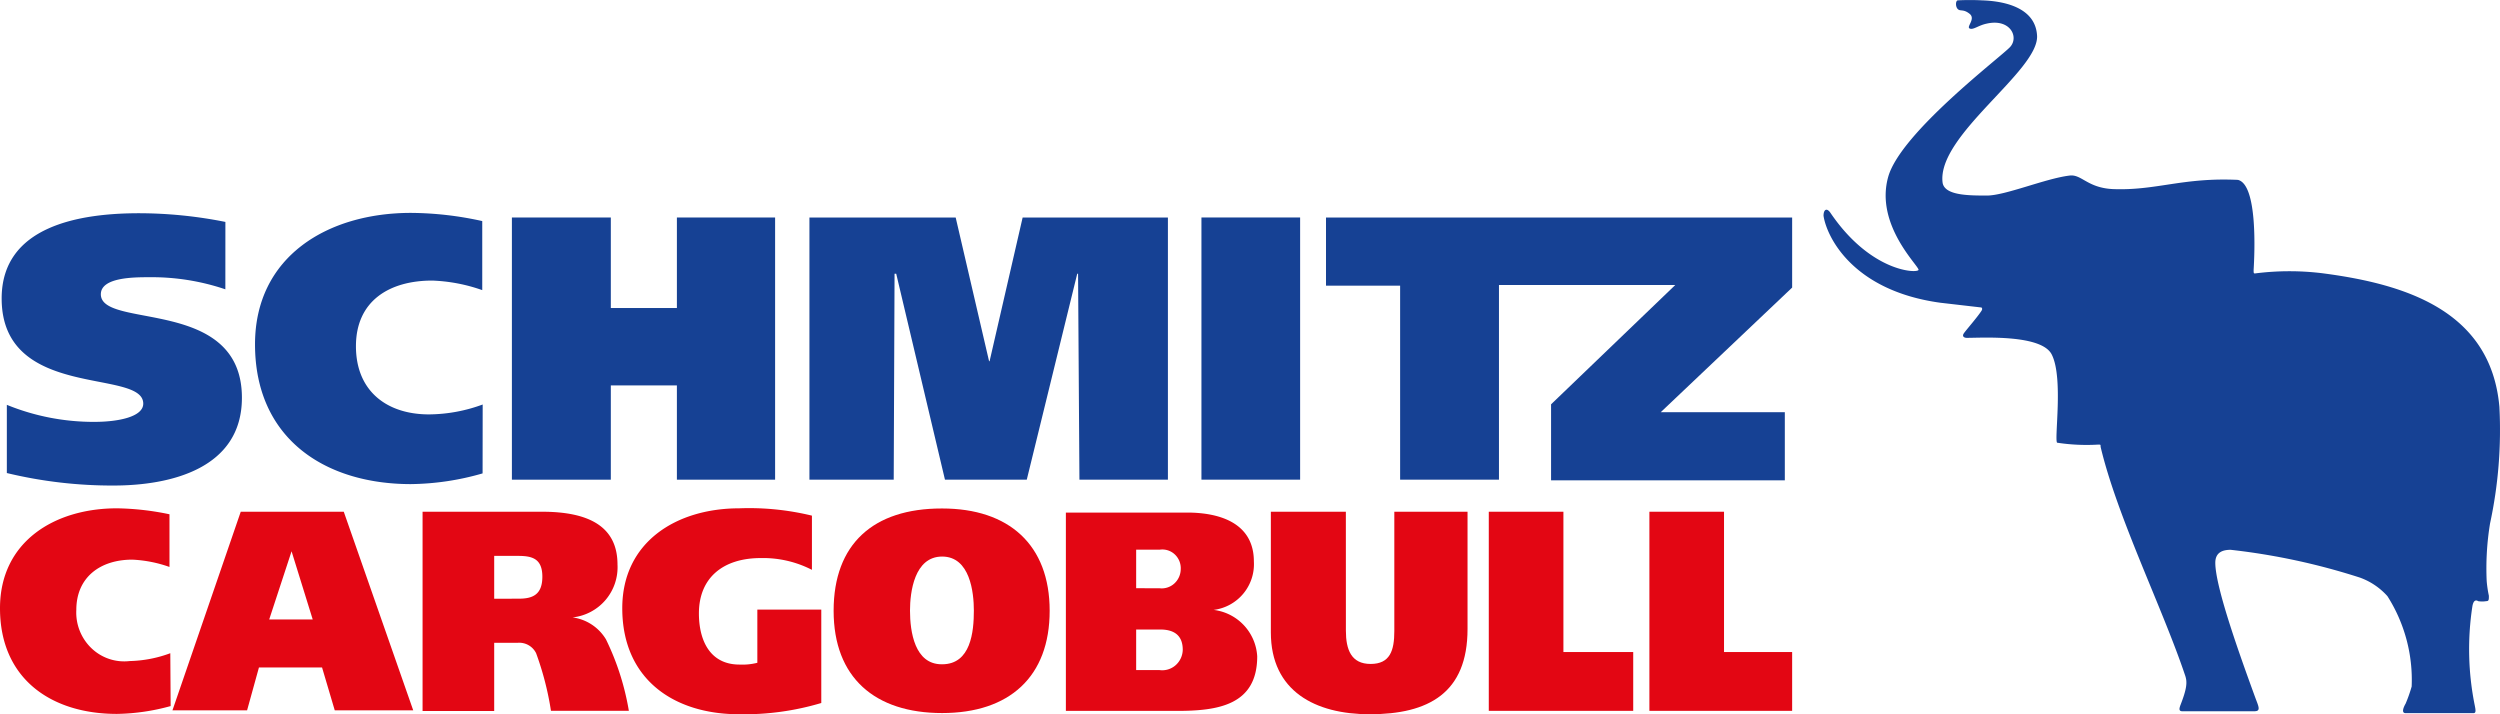
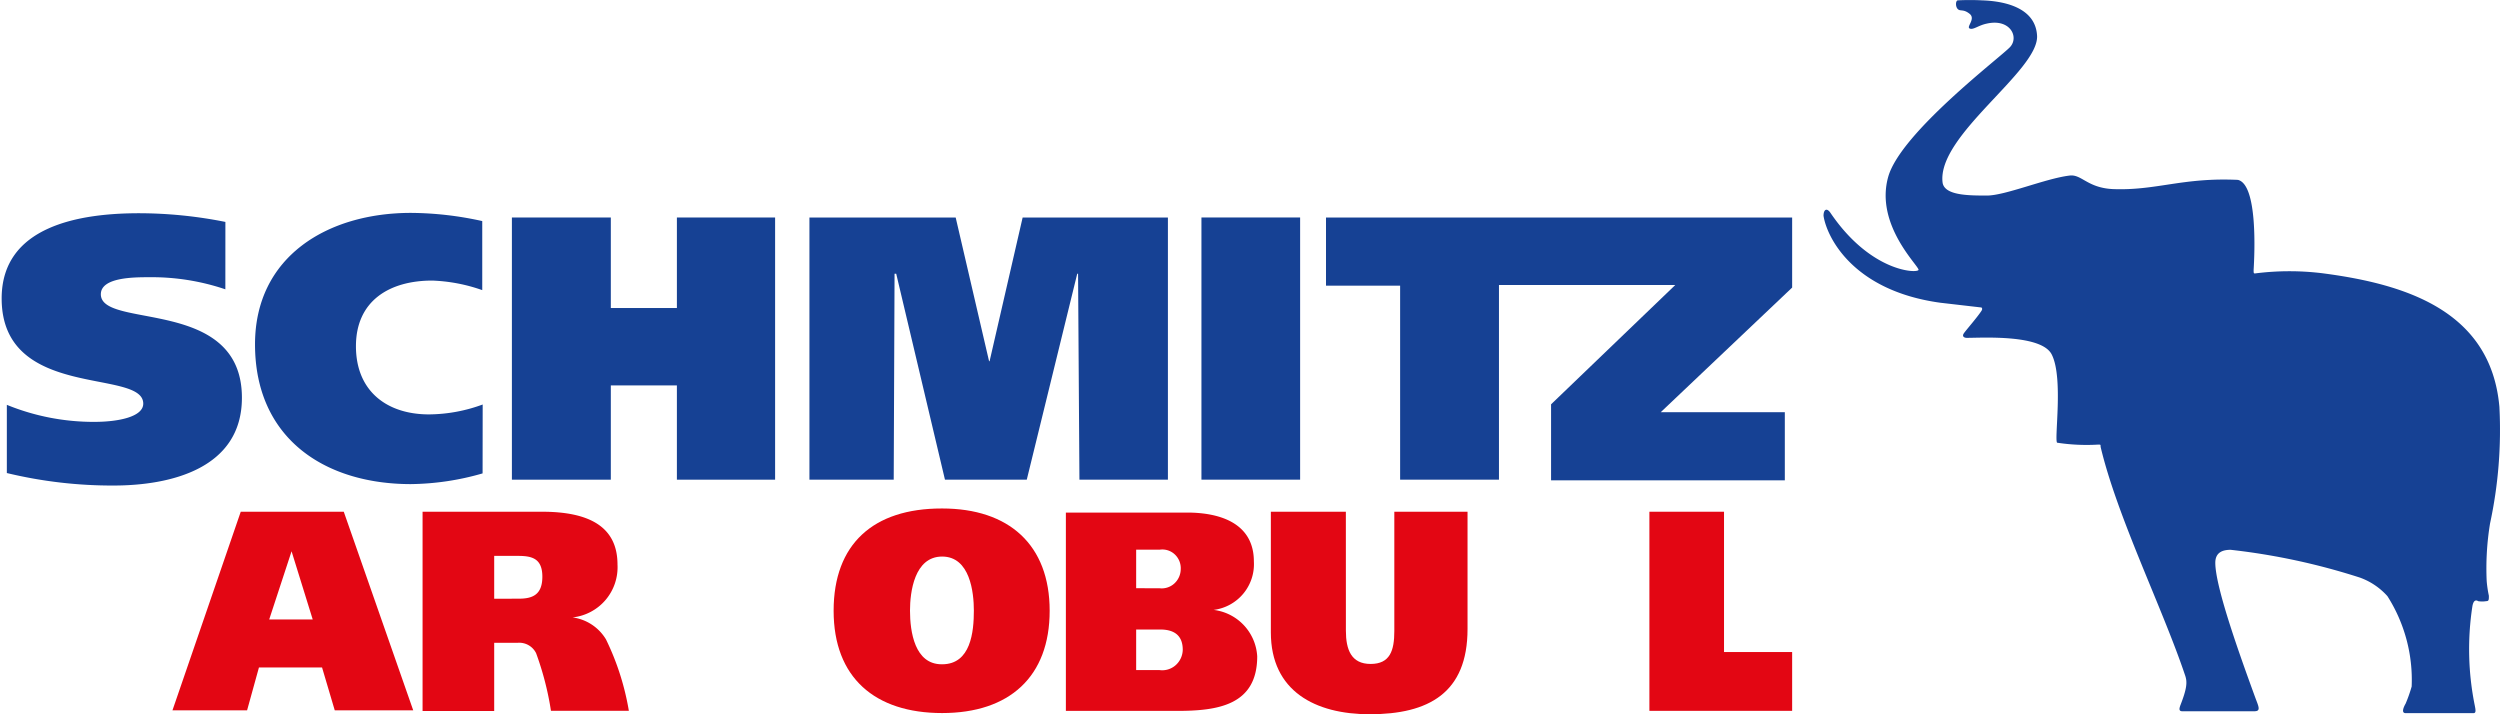
<svg xmlns="http://www.w3.org/2000/svg" width="140" height="40" viewBox="0 0 140 40">
  <g transform="translate(-1250 -815)">
    <path d="M122.3,24.822c-.168-.172.355-3.608-.29-4.916-.542-1.165-3.918-.955-4.768-.955-.14,0-.281-.076-.168-.248s.757-.9,1-1.279c.065-.124,0-.143,0-.172l-2.309-.267c-4.955-.678-6.377-3.733-6.545-4.869,0-.363.187-.458.383-.172,2.272,3.351,4.89,3.4,4.937,3.2s-2.468-2.52-1.692-5.231c.72-2.472,6.292-6.682,6.816-7.246s0-1.623-1.328-1.308c-.458.1-.739.363-.935.267s.355-.535,0-.821-.524-.124-.664-.267-.122-.468,0-.487a12.958,12.958,0,0,1,1.356,0c1.468.048,3.011.506,3.085,1.986.093,1.967-5.61,5.575-5.292,8.21.094.735,1.468.735,2.487.735s3.282-.955,4.609-1.117c.683-.1.991.678,2.422.754,2.44.1,3.889-.659,7.022-.515,1.113.267.935,4.124.879,5.04,0,.172,0,.2.075.2a15.1,15.1,0,0,1,3.861,0c4.609.611,9.35,2.11,9.827,7.465a24.878,24.878,0,0,1-.524,6.539,15.59,15.59,0,0,0-.187,3.227,6.61,6.61,0,0,0,.122.821c0,.22,0,.3-.15.3a1.383,1.383,0,0,1-.449,0c-.094-.057-.262-.105-.327.305a15.862,15.862,0,0,0,.14,5.556c.047.239.075.41-.075.41h-3.8c-.262,0-.112-.344,0-.535a8.256,8.256,0,0,0,.337-.955,8.728,8.728,0,0,0-1.356-5.06,3.782,3.782,0,0,0-1.543-1.041,36.823,36.823,0,0,0-7.237-1.556c-.449,0-.86.143-.86.726,0,1.4,1.449,5.384,2.235,7.542.187.506.337.773-.047.773h-4.039c-.234,0-.14-.22-.112-.315.374-.955.4-1.308.28-1.671-1.281-3.819-3.8-8.868-4.74-12.821,0-.143,0-.124-.168-.124A10.89,10.89,0,0,1,122.3,24.822Z" transform="translate(1242.898 814.969)" fill="#164194" fill-rule="evenodd" />
    <path d="M19.923,30.05l3.889,11.121H19.418l-.711-2.4H15.173l-.664,2.4H10.33L14.154,30.05Zm-1.739,6.033L17,32.265l-1.253,3.819Z" transform="translate(1249.328 813.607)" fill="#e30613" />
    <path d="M70.628,30.1c1.87,0,3.74.611,3.74,2.74a2.581,2.581,0,0,1-2.253,2.711,2.781,2.781,0,0,1,2.44,2.6c0,2.74-2.207,3.055-4.488,3.055H63.84V30.1Zm-1.543,4.239a1.051,1.051,0,0,0,.823-.262,1.1,1.1,0,0,0,.364-.8,1.061,1.061,0,0,0-.334-.835,1.014,1.014,0,0,0-.845-.263H67.776v2.157Zm0,4.582a1.134,1.134,0,0,0,.9-.272,1.184,1.184,0,0,0,.4-.864c0-.9-.6-1.146-1.3-1.136H67.776v2.272Z" transform="translate(1245.849 813.604)" fill="#e30613" />
    <path d="M56.007,38.585c1.608,0,1.776-1.823,1.776-3.007,0-1.021-.215-3.026-1.776-3.026s-1.8,2-1.8,3.026c0,1.184.262,3.007,1.776,3.007Zm0-8.725c3.74,0,6.021,2.033,6.021,5.728s-2.253,5.728-6.021,5.728S49.93,39.33,49.93,35.588s2.225-5.728,6.049-5.728Z" transform="translate(1246.753 813.615)" fill="#e30613" />
    <path d="M32,30.05c2.618,0,4.226.821,4.226,2.959a2.824,2.824,0,0,1-2.515,2.959,2.586,2.586,0,0,1,1.87,1.231,14.619,14.619,0,0,1,1.281,4H32.5a16.774,16.774,0,0,0-.832-3.227,1.052,1.052,0,0,0-1.038-.582H29.321V41.21H25.31V30.05ZM30.7,34.919c.757,0,1.318-.21,1.318-1.231s-.58-1.165-1.356-1.165H29.321v2.4Z" transform="translate(1248.354 813.607)" fill="#e30613" />
    <path d="M98.79,41.2h7.994V37.907h-3.815V30.05H98.79Z" transform="translate(1243.576 813.607)" fill="#e30613" />
-     <path d="M48.415,35.52H44.834V38.5a3.4,3.4,0,0,1-1,.1c-1.655,0-2.272-1.356-2.272-2.864,0-2.014,1.374-3.1,3.459-3.1a5.983,5.983,0,0,1,2.87.659V30.26a14.874,14.874,0,0,0-4.076-.41c-3.487,0-6.545,1.862-6.545,5.594,0,3.981,2.889,5.938,6.545,5.938a15.13,15.13,0,0,0,4.6-.63Z" transform="translate(1247.577 813.616)" fill="#e30613" />
    <path d="M80.318,30.05h-4.2v6.759c0,3.3,2.5,4.582,5.535,4.582,3.291,0,5.479-1.184,5.479-4.773V30.05h-4.1v6.682c0,1.1-.243,1.842-1.328,1.842s-1.384-.8-1.384-1.862Z" transform="translate(1245.05 813.607)" fill="#e30613" />
-     <path d="M89.17,41.2h8.088V37.907H93.349V30.05H89.17Z" transform="translate(1244.202 813.607)" fill="#e30613" />
-     <path d="M9.537,37.964a6.94,6.94,0,0,1-2.272.439,2.649,2.649,0,0,1-2.147-.722,2.77,2.77,0,0,1-.844-2.141c0-1.842,1.356-2.816,3.132-2.816a7.161,7.161,0,0,1,2.085.41v-2.95a15.242,15.242,0,0,0-2.945-.334C3.057,29.85,0,31.712,0,35.444c0,3.981,2.9,5.919,6.545,5.919a11.921,11.921,0,0,0,3.011-.439Z" transform="translate(1250 813.616)" fill="#e30613" />
    <path d="M98.98,16.57l-6.956,6.682V27.51h13.09V23.692H98.166l7.358-6.978V12.79H79.42v3.819h4.151V27.472h5.535V16.57Z" transform="translate(1244.836 814.39)" fill="#164194" />
    <path d="M0,0H5.526V14.682H0Z" transform="translate(1317.281 827.179)" fill="#164194" />
    <path d="M48.48,27.472H53.2l.047-11.532h.093l2.73,11.532h4.581L63.477,15.94h.047L63.6,27.472h4.955V12.79H60.42l-1.851,8.048H58.54L56.67,12.79H48.48Z" transform="translate(1246.848 814.39)" fill="#164194" />
    <path d="M39.9,17.859H36.2V12.79H30.66V27.472H36.2V22.193h3.7v5.279h5.5V12.79H39.9Z" transform="translate(1248.006 814.39)" fill="#164194" />
    <path d="M28.024,23.25a8.82,8.82,0,0,1-3.011.554c-2.328,0-4.086-1.279-4.086-3.819S22.8,16.31,25.2,16.31a9.4,9.4,0,0,1,2.8.535V12.978a18.835,18.835,0,0,0-3.992-.458c-4.675,0-8.733,2.444-8.733,7.36,0,5.26,3.889,7.828,8.733,7.828a14.958,14.958,0,0,0,4.011-.6Z" transform="translate(1249.006 814.402)" fill="#164194" />
    <path d="M12.629,13.027a24.742,24.742,0,0,0-4.834-.487c-3.3,0-7.695.7-7.695,4.773,0,5.728,7.929,3.9,7.929,5.89,0,.754-1.449,1.021-2.73,1.021A12.854,12.854,0,0,1,.39,23.27v3.819a25.189,25.189,0,0,0,5.974.7c3.207,0,7.19-.955,7.19-4.916,0-5.67-7.9-3.819-7.9-5.795,0-.955,1.87-.955,2.7-.955a12.843,12.843,0,0,1,4.273.678Z" transform="translate(1249.993 814.401)" fill="#164194" />
  </g>
</svg>